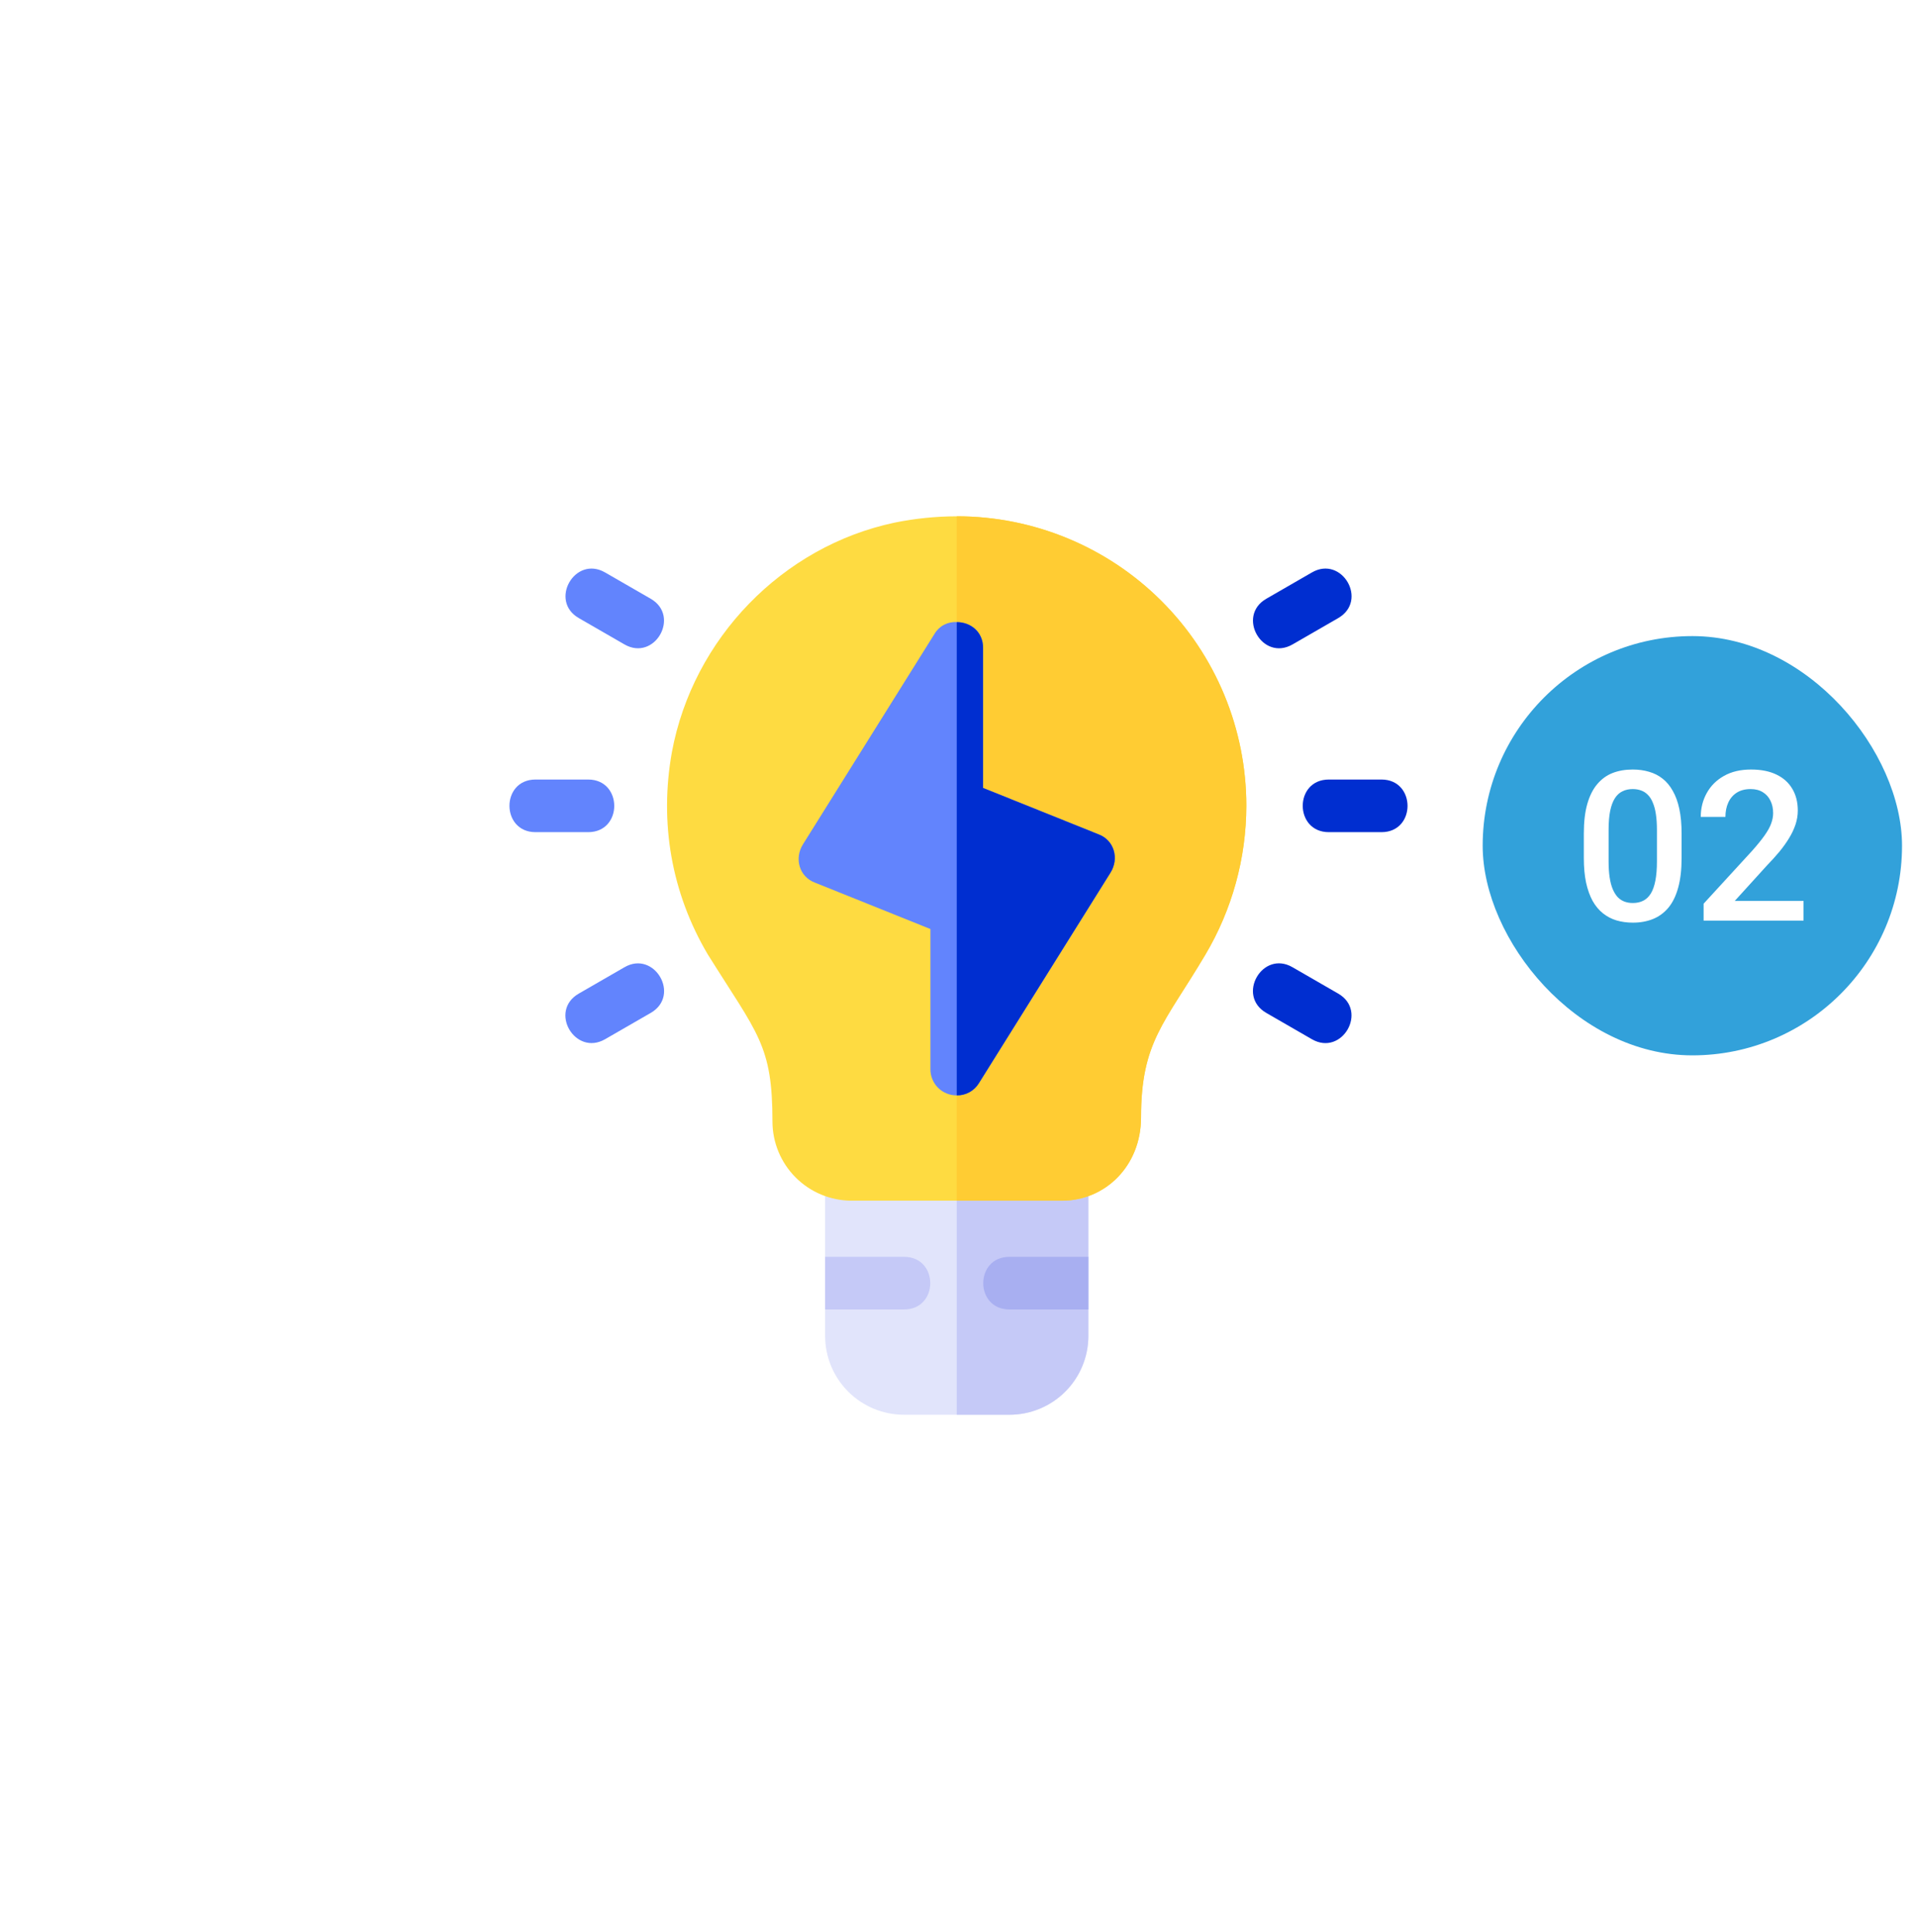
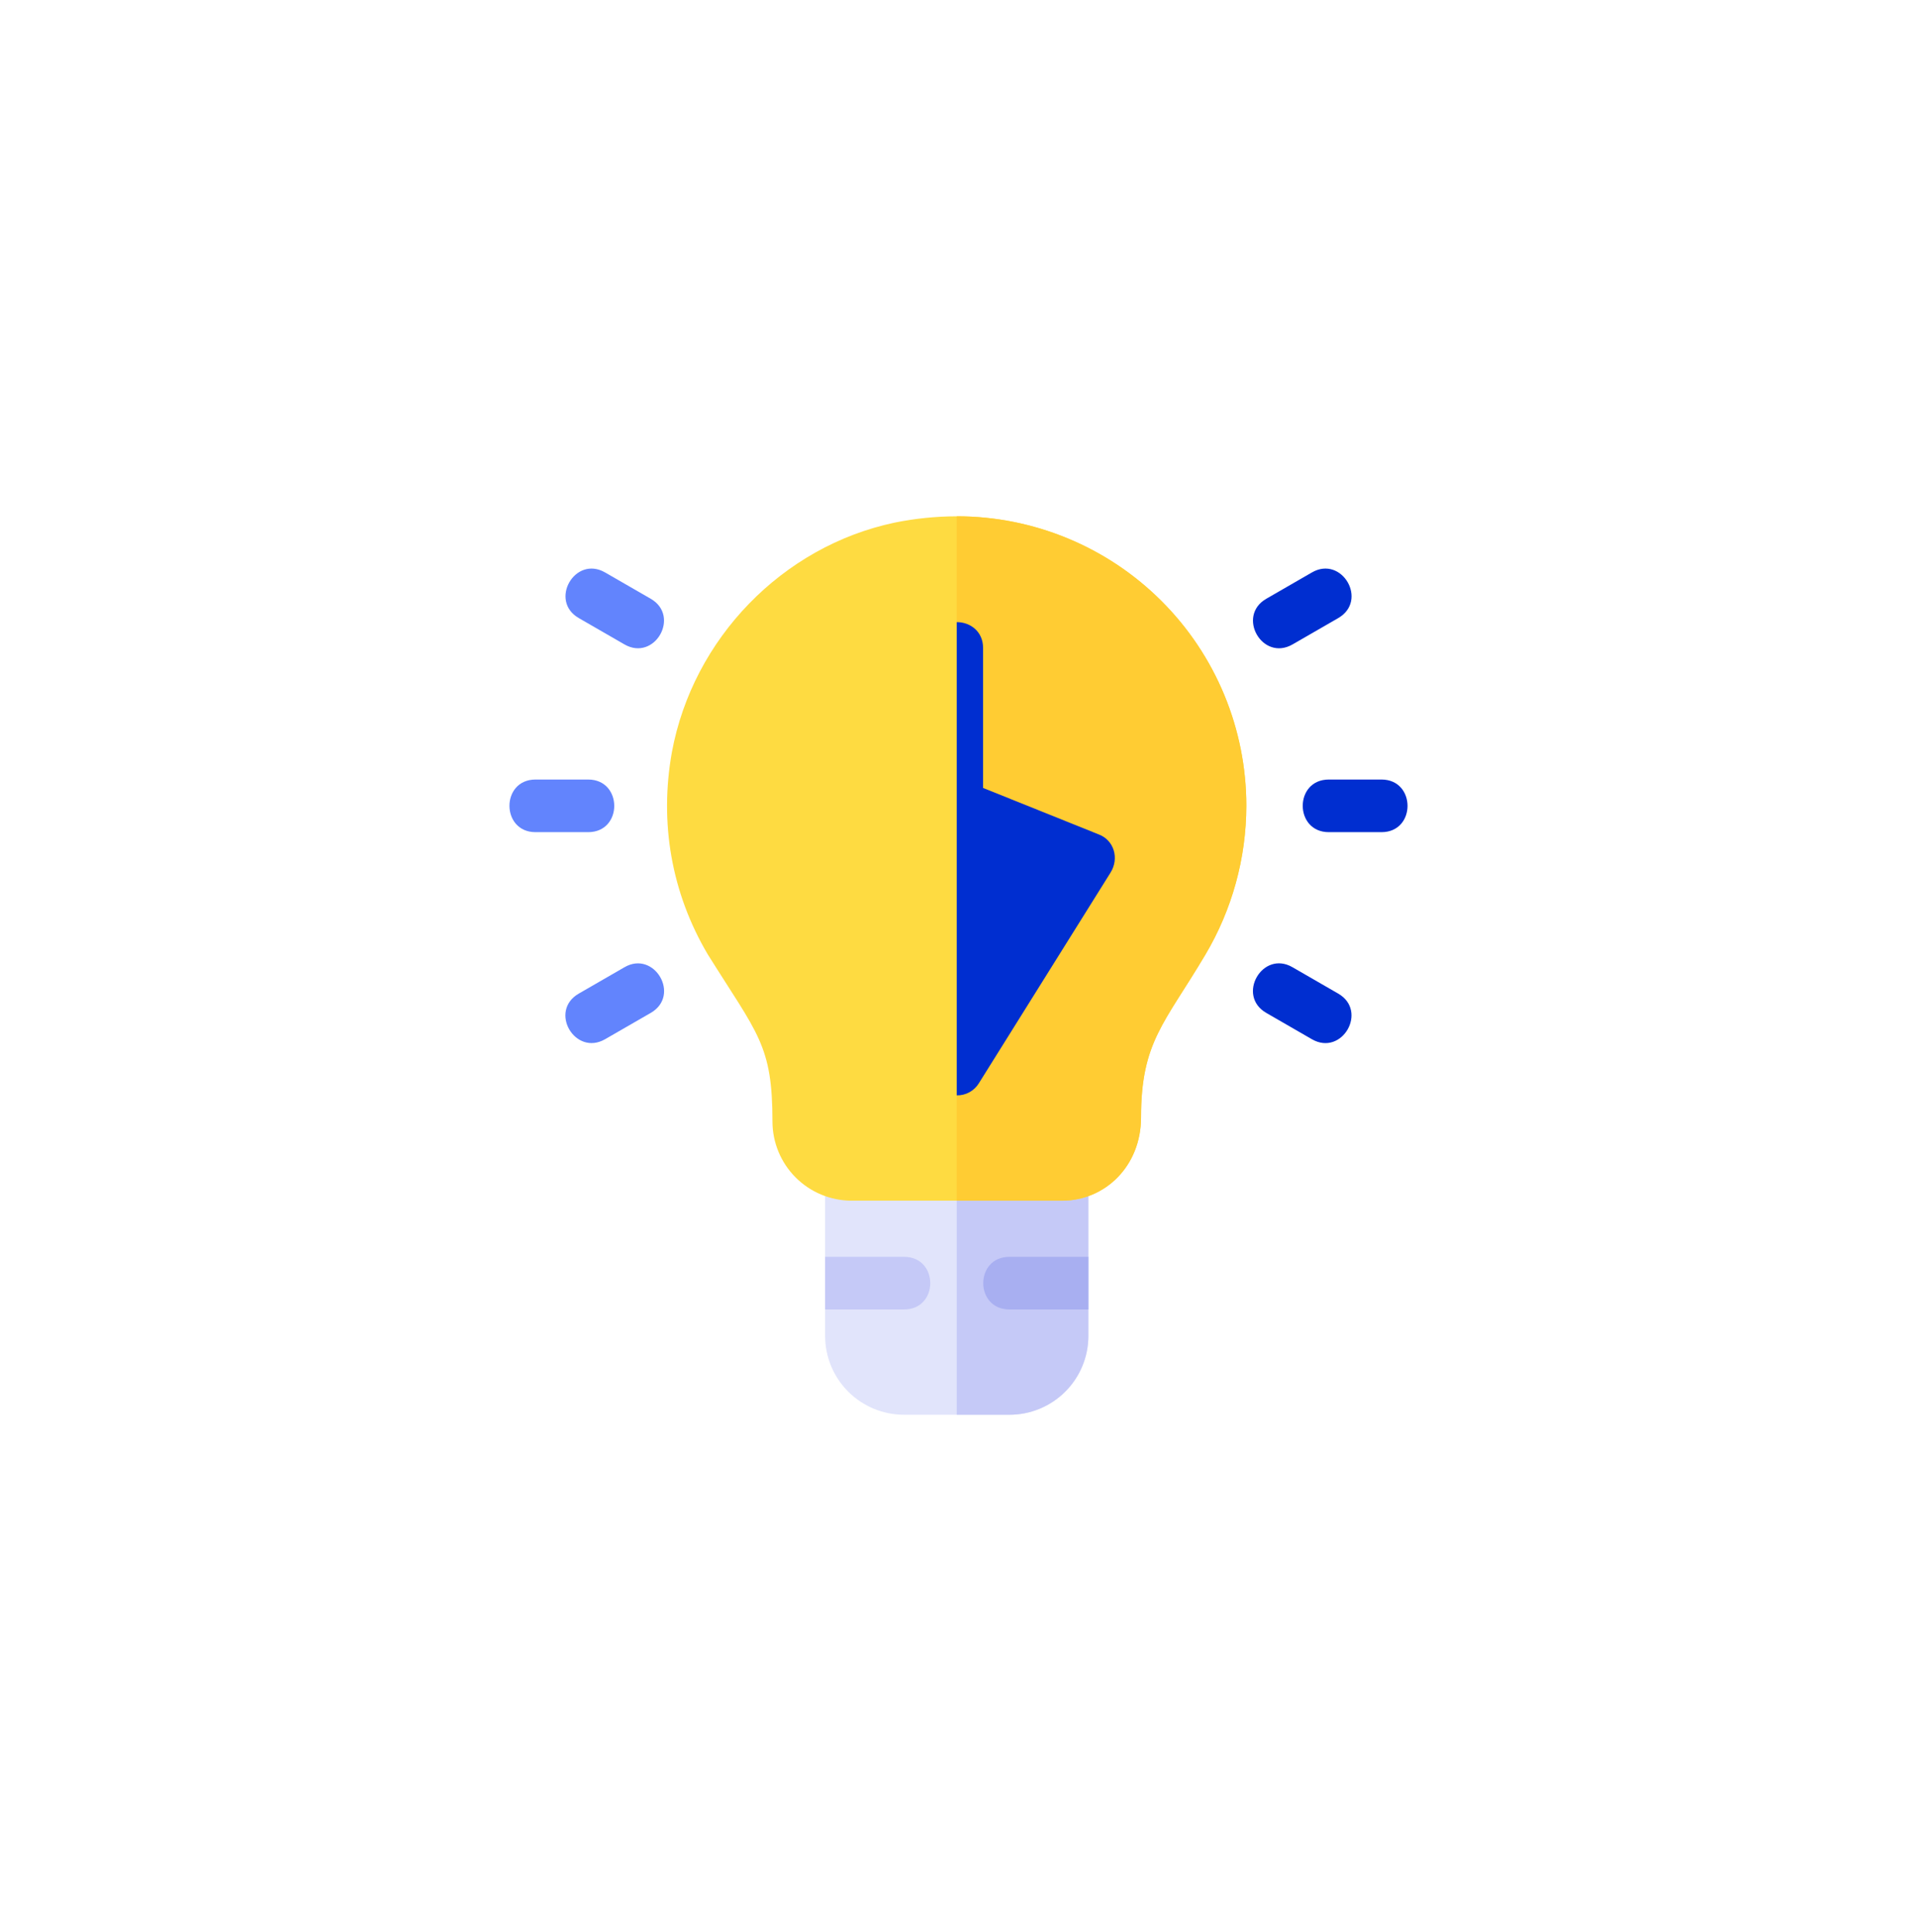
<svg xmlns="http://www.w3.org/2000/svg" width="128" height="129" viewBox="0 0 128 129" fill="none">
  <g filter="url(#filter0_d_5610_3739)">
    <rect x="14" y="4.48" width="100" height="100" rx="8" fill="white" />
    <path d="M70.914 66.668H56.852C56.62 66.666 56.39 66.71 56.176 66.797C55.962 66.885 55.767 67.014 55.603 67.178C55.44 67.341 55.31 67.536 55.223 67.75C55.135 67.965 55.091 68.194 55.094 68.426V79.207C55.093 79.9 55.229 80.586 55.493 81.226C55.758 81.867 56.146 82.448 56.636 82.938C57.126 83.428 57.708 83.816 58.348 84.081C58.988 84.346 59.674 84.481 60.367 84.481H67.398C68.091 84.481 68.777 84.346 69.418 84.081C70.058 83.816 70.639 83.428 71.129 82.938C71.619 82.448 72.008 81.867 72.272 81.226C72.537 80.586 72.673 79.9 72.672 79.207V68.426C72.674 68.194 72.63 67.965 72.543 67.75C72.455 67.536 72.326 67.341 72.162 67.178C71.999 67.014 71.804 66.885 71.59 66.797C71.375 66.71 71.145 66.666 70.914 66.668Z" fill="#E1E4FB" />
    <path d="M72.672 68.426V79.207C72.673 79.9 72.537 80.586 72.272 81.226C72.008 81.867 71.619 82.448 71.129 82.938C70.639 83.428 70.058 83.816 69.418 84.081C68.777 84.346 68.091 84.481 67.398 84.481H63.883V66.668H70.914C71.146 66.666 71.375 66.71 71.59 66.797C71.804 66.885 71.999 67.014 72.162 67.178C72.326 67.341 72.455 67.536 72.543 67.75C72.63 67.965 72.674 68.194 72.672 68.426Z" fill="#C5C9F7" />
    <path d="M60.367 77.449H55.094V73.934H60.367C62.696 73.934 62.696 77.449 60.367 77.449Z" fill="#C5C9F7" />
    <path d="M72.672 73.934V77.449H67.398C65.07 77.449 65.07 73.934 67.398 73.934H72.672Z" fill="#A8AFF1" />
    <path d="M63.883 24.48C62.489 24.483 61.1 24.625 59.734 24.902C52.246 26.484 46.27 32.637 44.863 40.23C44.02 44.941 44.828 49.617 47.254 53.73C50.594 59.074 51.578 59.777 51.578 64.91C51.582 66.308 52.139 67.647 53.127 68.635C54.115 69.623 55.454 70.18 56.852 70.184H70.914C73.797 70.184 76.188 67.863 76.188 64.629C76.188 59.566 77.769 58.336 80.477 53.766C82.266 50.755 83.213 47.319 83.219 43.816C83.22 41.277 82.721 38.762 81.75 36.415C80.778 34.069 79.354 31.936 77.558 30.141C75.763 28.345 73.631 26.921 71.284 25.95C68.937 24.978 66.422 24.479 63.883 24.48Z" fill="#FEDB41" />
    <path d="M83.219 43.816C83.213 47.319 82.266 50.755 80.477 53.766C77.769 58.336 76.188 59.566 76.188 64.629C76.188 67.863 73.797 70.184 70.914 70.184H63.883V24.48C66.422 24.479 68.937 24.978 71.284 25.95C73.631 26.921 75.763 28.345 77.558 30.141C79.354 31.936 80.778 34.069 81.75 36.415C82.721 38.762 83.22 41.277 83.219 43.816Z" fill="#FFCC33" />
    <path d="M92.242 45.574H88.727C86.41 45.574 86.4 42.059 88.727 42.059H92.242C94.559 42.059 94.568 45.574 92.242 45.574Z" fill="#002ED0" />
    <path d="M39.273 45.574H35.758C33.441 45.574 33.431 42.059 35.758 42.059H39.273C41.59 42.059 41.599 45.574 39.273 45.574Z" fill="#6284FD" />
    <path d="M84.55 29.988L87.597 28.23C89.597 27.071 91.373 30.105 89.355 31.277L86.308 33.035C84.29 34.197 82.544 31.147 84.55 29.988Z" fill="#002ED0" />
    <path d="M38.646 56.355L41.693 54.597C43.685 53.433 45.477 56.472 43.451 57.644L40.404 59.401C38.401 60.558 36.617 57.526 38.646 56.355Z" fill="#6284FD" />
    <path d="M87.596 59.402L84.549 57.644C82.535 56.481 84.297 53.425 86.307 54.597L89.353 56.355C91.36 57.514 89.609 60.564 87.596 59.402Z" fill="#002ED0" />
    <path d="M41.692 33.034L38.645 31.276C36.64 30.119 38.389 27.069 40.403 28.23L43.45 29.987C45.456 31.146 43.707 34.197 41.692 33.034Z" fill="#6284FD" />
-     <path d="M73.34 45.715L65.641 42.621V33.269C65.641 32.179 64.797 31.547 63.883 31.547C63.589 31.526 63.296 31.588 63.035 31.725C62.774 31.861 62.557 32.067 62.406 32.32L53.617 46.383C53.019 47.332 53.371 48.562 54.426 48.949L62.125 52.043V61.394C62.122 61.626 62.166 61.856 62.254 62.07C62.341 62.284 62.47 62.479 62.634 62.643C62.798 62.807 62.993 62.936 63.207 63.023C63.422 63.111 63.651 63.155 63.883 63.152C64.178 63.157 64.469 63.086 64.728 62.944C64.987 62.802 65.205 62.595 65.359 62.344L74.148 48.281C74.746 47.332 74.394 46.101 73.34 45.715Z" fill="#6284FD" />
    <path d="M74.148 48.281L65.359 62.344C65.205 62.595 64.987 62.802 64.728 62.944C64.469 63.086 64.178 63.158 63.883 63.152V31.547C64.797 31.547 65.641 32.18 65.641 33.27V42.621L73.34 45.715C74.394 46.102 74.746 47.332 74.148 48.281Z" fill="#002ED0" />
  </g>
-   <rect x="99" y="42.48" width="28" height="28" rx="14" fill="#32A1DA" />
-   <path d="M112.282 55.67V57.297C112.282 58.076 112.205 58.742 112.05 59.293C111.899 59.84 111.681 60.284 111.394 60.626C111.106 60.968 110.762 61.218 110.361 61.378C109.965 61.537 109.521 61.617 109.028 61.617C108.636 61.617 108.272 61.567 107.935 61.467C107.602 61.367 107.301 61.209 107.032 60.995C106.763 60.781 106.533 60.505 106.342 60.168C106.155 59.826 106.009 59.418 105.904 58.944C105.804 58.47 105.754 57.921 105.754 57.297V55.67C105.754 54.886 105.831 54.225 105.986 53.688C106.141 53.145 106.362 52.705 106.649 52.368C106.937 52.026 107.278 51.778 107.675 51.623C108.076 51.468 108.522 51.391 109.015 51.391C109.411 51.391 109.776 51.441 110.108 51.541C110.446 51.637 110.746 51.789 111.011 51.999C111.28 52.209 111.507 52.482 111.694 52.819C111.886 53.152 112.032 53.555 112.132 54.029C112.232 54.499 112.282 55.046 112.282 55.67ZM110.635 57.529V55.424C110.635 55.027 110.612 54.679 110.566 54.378C110.521 54.073 110.452 53.815 110.361 53.605C110.275 53.391 110.165 53.218 110.033 53.086C109.901 52.949 109.751 52.851 109.582 52.792C109.413 52.728 109.224 52.696 109.015 52.696C108.759 52.696 108.532 52.746 108.331 52.847C108.131 52.942 107.962 53.097 107.825 53.312C107.688 53.526 107.584 53.808 107.511 54.159C107.442 54.505 107.408 54.927 107.408 55.424V57.529C107.408 57.93 107.431 58.283 107.477 58.589C107.522 58.894 107.59 59.156 107.682 59.375C107.773 59.589 107.882 59.767 108.01 59.908C108.142 60.045 108.292 60.145 108.461 60.209C108.634 60.273 108.823 60.305 109.028 60.305C109.288 60.305 109.518 60.255 109.719 60.154C109.919 60.054 110.088 59.895 110.225 59.676C110.361 59.453 110.464 59.163 110.532 58.808C110.601 58.452 110.635 58.026 110.635 57.529ZM120.424 60.168V61.48H113.752V60.352L116.992 56.818C117.348 56.417 117.628 56.071 117.833 55.779C118.038 55.488 118.182 55.226 118.264 54.993C118.35 54.756 118.394 54.526 118.394 54.303C118.394 53.988 118.334 53.713 118.216 53.476C118.102 53.234 117.933 53.045 117.71 52.908C117.487 52.767 117.215 52.696 116.896 52.696C116.527 52.696 116.217 52.776 115.967 52.935C115.716 53.095 115.527 53.316 115.399 53.599C115.272 53.877 115.208 54.196 115.208 54.556H113.561C113.561 53.977 113.693 53.448 113.957 52.97C114.221 52.487 114.604 52.104 115.105 51.821C115.607 51.534 116.211 51.391 116.917 51.391C117.582 51.391 118.147 51.502 118.612 51.726C119.077 51.949 119.43 52.266 119.672 52.676C119.918 53.086 120.041 53.571 120.041 54.132C120.041 54.442 119.991 54.749 119.891 55.055C119.79 55.36 119.647 55.665 119.46 55.971C119.278 56.272 119.061 56.575 118.811 56.88C118.56 57.181 118.284 57.486 117.983 57.796L115.83 60.168H120.424Z" fill="white" />
  <defs>
    <filter id="filter0_d_5610_3739" x="0" y="0.48" width="128" height="128" filterUnits="userSpaceOnUse" color-interpolation-filters="sRGB">
      <feFlood flood-opacity="0" result="BackgroundImageFix" />
      <feColorMatrix in="SourceAlpha" type="matrix" values="0 0 0 0 0 0 0 0 0 0 0 0 0 0 0 0 0 0 127 0" result="hardAlpha" />
      <feOffset dy="10" />
      <feGaussianBlur stdDeviation="7" />
      <feComposite in2="hardAlpha" operator="out" />
      <feColorMatrix type="matrix" values="0 0 0 0 0.175 0 0 0 0 0.356 0 0 0 0 1 0 0 0 0.2 0" />
      <feBlend mode="normal" in2="BackgroundImageFix" result="effect1_dropShadow_5610_3739" />
      <feBlend mode="normal" in="SourceGraphic" in2="effect1_dropShadow_5610_3739" result="shape" />
    </filter>
  </defs>
</svg>